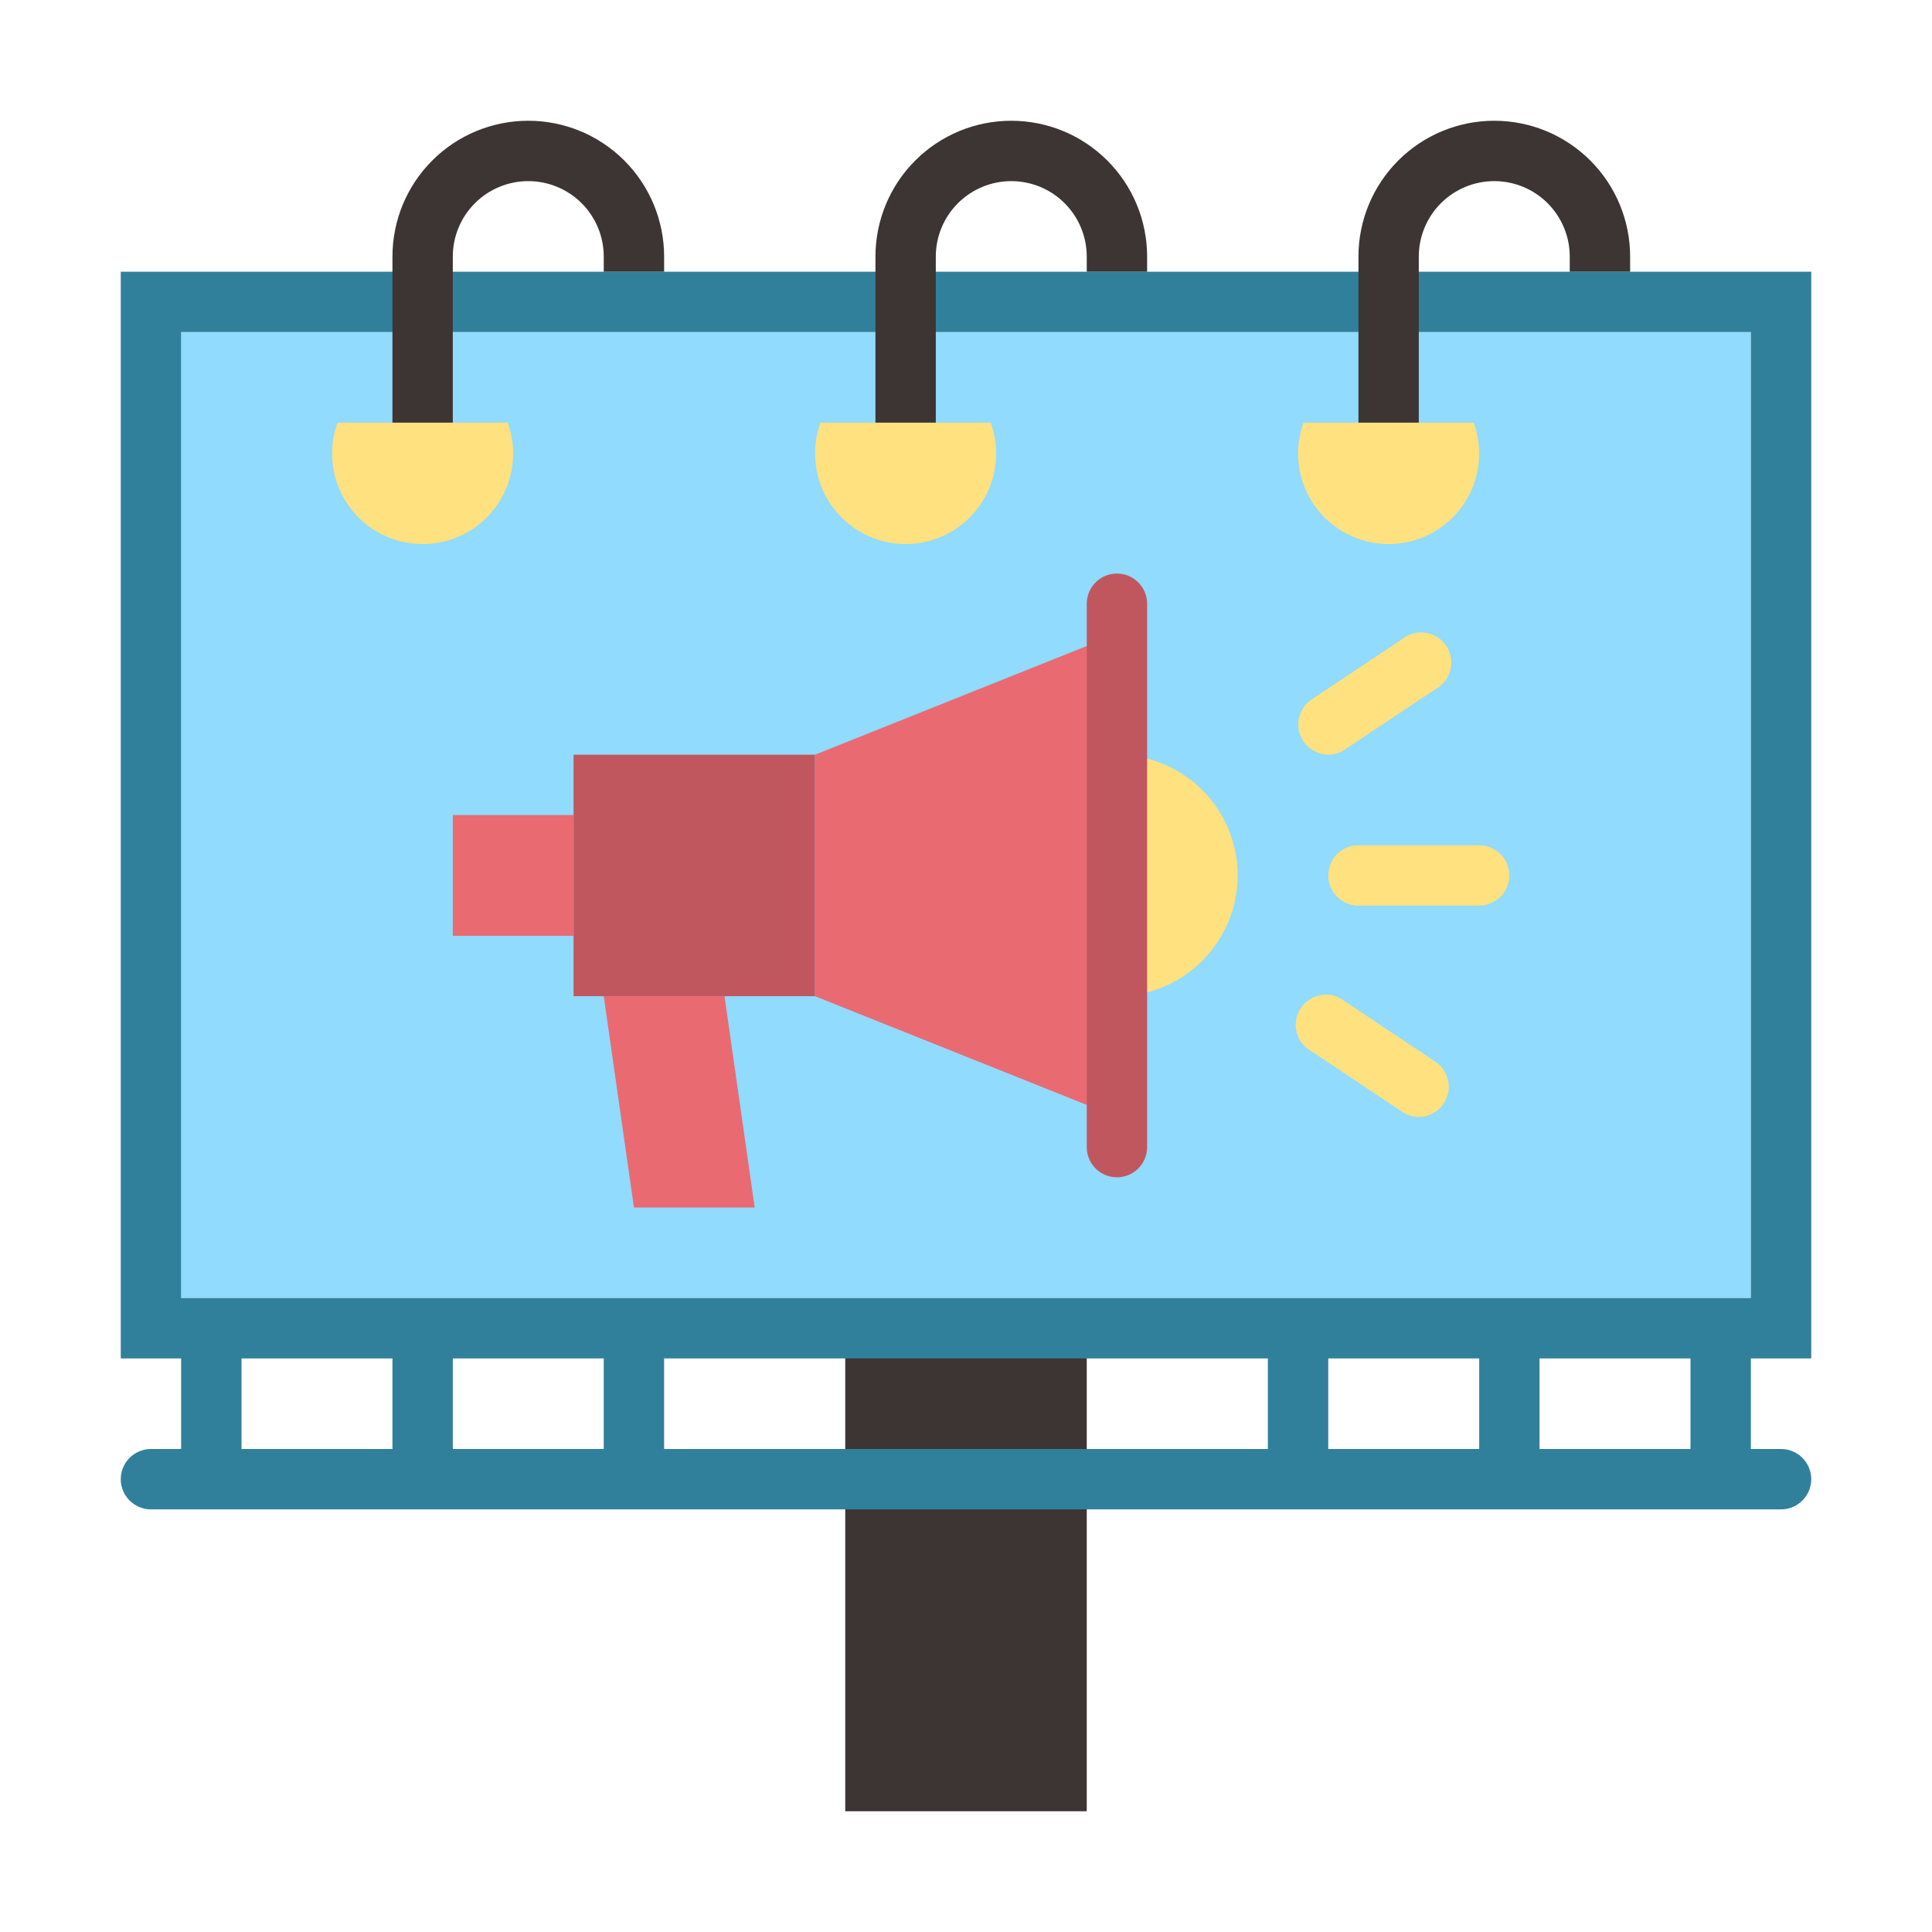
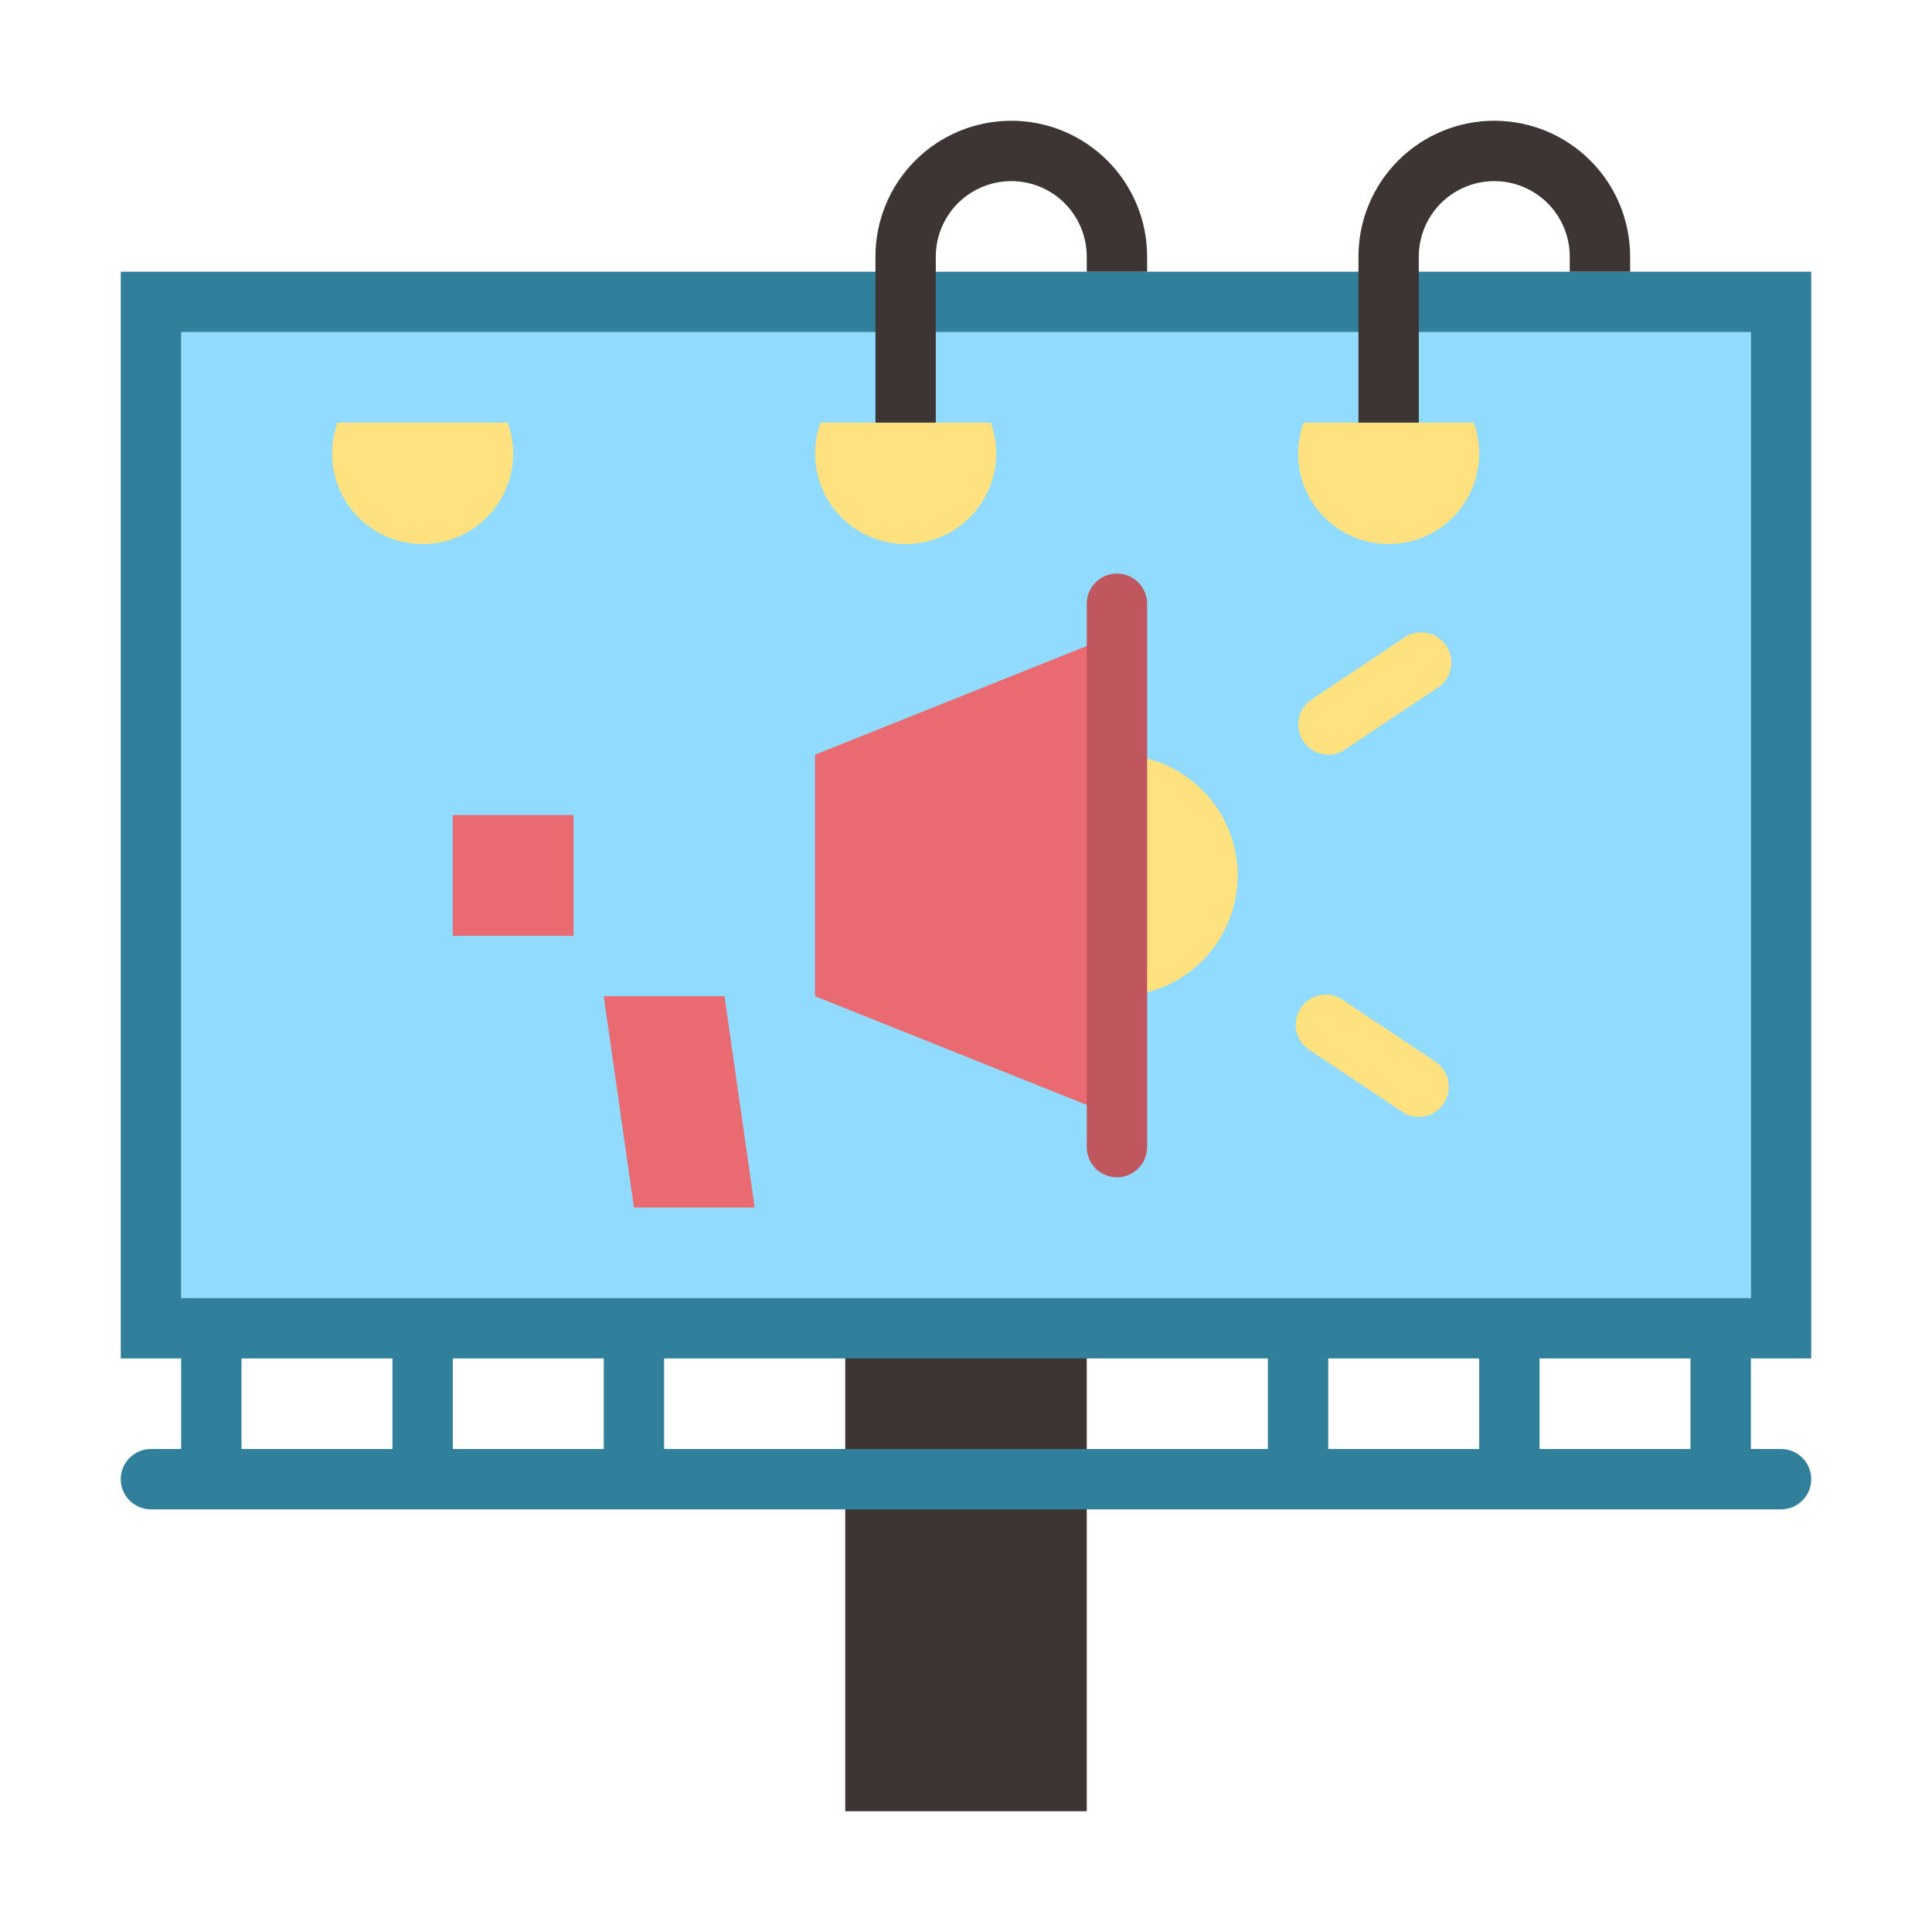
<svg xmlns="http://www.w3.org/2000/svg" width="60" height="60" viewBox="0 0 60 60" fill="none">
  <path d="M26.25 41.25H33.75V56.25H26.25V41.25Z" fill="#3C3533" />
  <path d="M5.625 10.312H54.375V40.312H5.625V10.312Z" fill="#90DBFE" />
  <path d="M56.25 42.188V8.438H3.75V42.188H5.625V45H4.688C4.439 45 4.2 45.099 4.025 45.275C3.849 45.45 3.75 45.689 3.75 45.938C3.75 46.186 3.849 46.425 4.025 46.6C4.2 46.776 4.439 46.875 4.688 46.875H55.312C55.561 46.875 55.8 46.776 55.975 46.6C56.151 46.425 56.25 46.186 56.25 45.938C56.25 45.689 56.151 45.45 55.975 45.275C55.8 45.099 55.561 45 55.312 45H54.375V42.188H56.25ZM5.625 10.312H54.375V40.312H5.625V10.312ZM18.75 42.188V45H14.062V42.188H18.75ZM20.625 42.188H39.375V45H20.625V42.188ZM41.25 42.188H45.938V45H41.25V42.188ZM7.5 42.188H12.188V45H7.5V42.188ZM52.5 45H47.812V42.188H52.5V45Z" fill="#31809B" />
  <path d="M10.481 13.125C10.327 13.55 10.277 14.005 10.337 14.454C10.396 14.902 10.562 15.329 10.822 15.699C11.081 16.069 11.426 16.371 11.827 16.58C12.228 16.788 12.673 16.897 13.125 16.897C13.577 16.897 14.022 16.788 14.423 16.58C14.824 16.371 15.169 16.069 15.428 15.699C15.688 15.329 15.854 14.902 15.913 14.454C15.973 14.005 15.923 13.55 15.769 13.125H10.481Z" fill="#FFE17F" />
  <path d="M25.481 13.125C25.327 13.55 25.277 14.005 25.337 14.454C25.396 14.902 25.562 15.329 25.822 15.699C26.081 16.069 26.426 16.371 26.827 16.58C27.228 16.788 27.673 16.897 28.125 16.897C28.577 16.897 29.022 16.788 29.423 16.58C29.824 16.371 30.169 16.069 30.428 15.699C30.688 15.329 30.854 14.902 30.913 14.454C30.973 14.005 30.923 13.55 30.769 13.125H25.481Z" fill="#FFE17F" />
  <path d="M40.481 13.125C40.327 13.55 40.278 14.005 40.337 14.454C40.396 14.902 40.562 15.329 40.822 15.699C41.081 16.069 41.426 16.371 41.827 16.58C42.228 16.788 42.673 16.897 43.125 16.897C43.577 16.897 44.022 16.788 44.423 16.58C44.824 16.371 45.169 16.069 45.428 15.699C45.688 15.329 45.854 14.902 45.913 14.454C45.972 14.005 45.923 13.55 45.769 13.125H40.481Z" fill="#FFE17F" />
-   <path d="M17.812 23.438H25.312V30.938H17.812V23.438Z" fill="#C1575E" />
+   <path d="M17.812 23.438H25.312H17.812V23.438Z" fill="#C1575E" />
  <path d="M34.688 34.688L25.312 30.938V23.438L34.688 19.688" fill="#EA6A71" />
  <path d="M34.688 23.438C35.682 23.438 36.636 23.833 37.339 24.536C38.042 25.239 38.438 26.193 38.438 27.188C38.438 28.182 38.042 29.136 37.339 29.839C36.636 30.542 35.682 30.938 34.688 30.938" fill="#FFE17F" />
  <path d="M17.812 25.312H14.062V29.062H17.812" fill="#EA6A71" />
  <path d="M18.75 30.938L19.688 37.5H23.438L22.5 30.938" fill="#EA6A71" />
  <path d="M41.25 23.437C41.05 23.436 40.855 23.37 40.695 23.25C40.535 23.13 40.417 22.962 40.359 22.77C40.302 22.578 40.307 22.373 40.374 22.184C40.442 21.995 40.568 21.834 40.734 21.722L43.547 19.847C43.648 19.765 43.766 19.705 43.892 19.671C44.018 19.638 44.15 19.631 44.279 19.651C44.407 19.67 44.531 19.717 44.641 19.788C44.751 19.858 44.844 19.95 44.916 20.059C44.989 20.168 45.037 20.29 45.059 20.419C45.081 20.547 45.076 20.679 45.044 20.806C45.012 20.932 44.954 21.051 44.874 21.154C44.794 21.256 44.693 21.341 44.578 21.403L41.766 23.278C41.615 23.384 41.434 23.439 41.25 23.437Z" fill="#FFE17F" />
  <path d="M44.062 34.687C43.878 34.69 43.698 34.634 43.547 34.528L40.734 32.653C40.619 32.591 40.519 32.506 40.438 32.404C40.358 32.301 40.3 32.182 40.268 32.056C40.236 31.929 40.231 31.797 40.253 31.669C40.275 31.54 40.324 31.418 40.396 31.309C40.468 31.2 40.562 31.108 40.672 31.038C40.782 30.967 40.905 30.92 41.034 30.901C41.163 30.881 41.294 30.888 41.42 30.921C41.547 30.955 41.664 31.015 41.766 31.097L44.578 32.972C44.744 33.084 44.87 33.245 44.938 33.434C45.005 33.623 45.011 33.828 44.953 34.02C44.895 34.212 44.778 34.38 44.618 34.5C44.457 34.62 44.263 34.686 44.062 34.687Z" fill="#FFE17F" />
-   <path d="M45.938 28.125H42.188C41.939 28.125 41.7 28.026 41.525 27.85C41.349 27.675 41.25 27.436 41.25 27.188C41.25 26.939 41.349 26.7 41.525 26.525C41.7 26.349 41.939 26.25 42.188 26.25H45.938C46.186 26.25 46.425 26.349 46.6 26.525C46.776 26.7 46.875 26.939 46.875 27.188C46.875 27.436 46.776 27.675 46.6 27.85C46.425 28.026 46.186 28.125 45.938 28.125Z" fill="#FFE17F" />
  <path d="M34.688 36.562C34.439 36.562 34.2 36.464 34.025 36.288C33.849 36.112 33.75 35.874 33.75 35.625V18.75C33.75 18.501 33.849 18.263 34.025 18.087C34.2 17.911 34.439 17.812 34.688 17.812C34.936 17.812 35.175 17.911 35.35 18.087C35.526 18.263 35.625 18.501 35.625 18.75V35.625C35.625 35.874 35.526 36.112 35.35 36.288C35.175 36.464 34.936 36.562 34.688 36.562Z" fill="#C1575E" />
-   <path d="M20.625 7.969C20.625 6.85 20.18 5.777 19.389 4.986C18.598 4.194 17.525 3.75 16.406 3.75C15.287 3.75 14.214 4.194 13.423 4.986C12.632 5.777 12.188 6.85 12.188 7.969V13.125H14.062V7.969C14.062 7.347 14.309 6.751 14.749 6.311C15.188 5.872 15.785 5.625 16.406 5.625C17.028 5.625 17.624 5.872 18.064 6.311C18.503 6.751 18.75 7.347 18.75 7.969V8.438H20.625V7.969Z" fill="#3C3533" />
  <path d="M33.75 7.969V8.438H35.625V7.969C35.625 6.85 35.181 5.777 34.389 4.986C33.598 4.194 32.525 3.75 31.406 3.75C30.287 3.75 29.214 4.194 28.423 4.986C27.632 5.777 27.188 6.85 27.188 7.969V13.125H29.062V7.969C29.062 7.347 29.309 6.751 29.749 6.311C30.189 5.872 30.785 5.625 31.406 5.625C32.028 5.625 32.624 5.872 33.063 6.311C33.503 6.751 33.75 7.347 33.75 7.969Z" fill="#3C3533" />
  <path d="M48.75 7.969V8.438H50.625V7.969C50.625 6.85 50.181 5.777 49.389 4.986C48.598 4.194 47.525 3.75 46.406 3.75C45.287 3.75 44.214 4.194 43.423 4.986C42.632 5.777 42.188 6.85 42.188 7.969V13.125H44.062V7.969C44.062 7.347 44.309 6.751 44.749 6.311C45.188 5.872 45.785 5.625 46.406 5.625C47.028 5.625 47.624 5.872 48.063 6.311C48.503 6.751 48.75 7.347 48.75 7.969Z" fill="#3C3533" />
</svg>